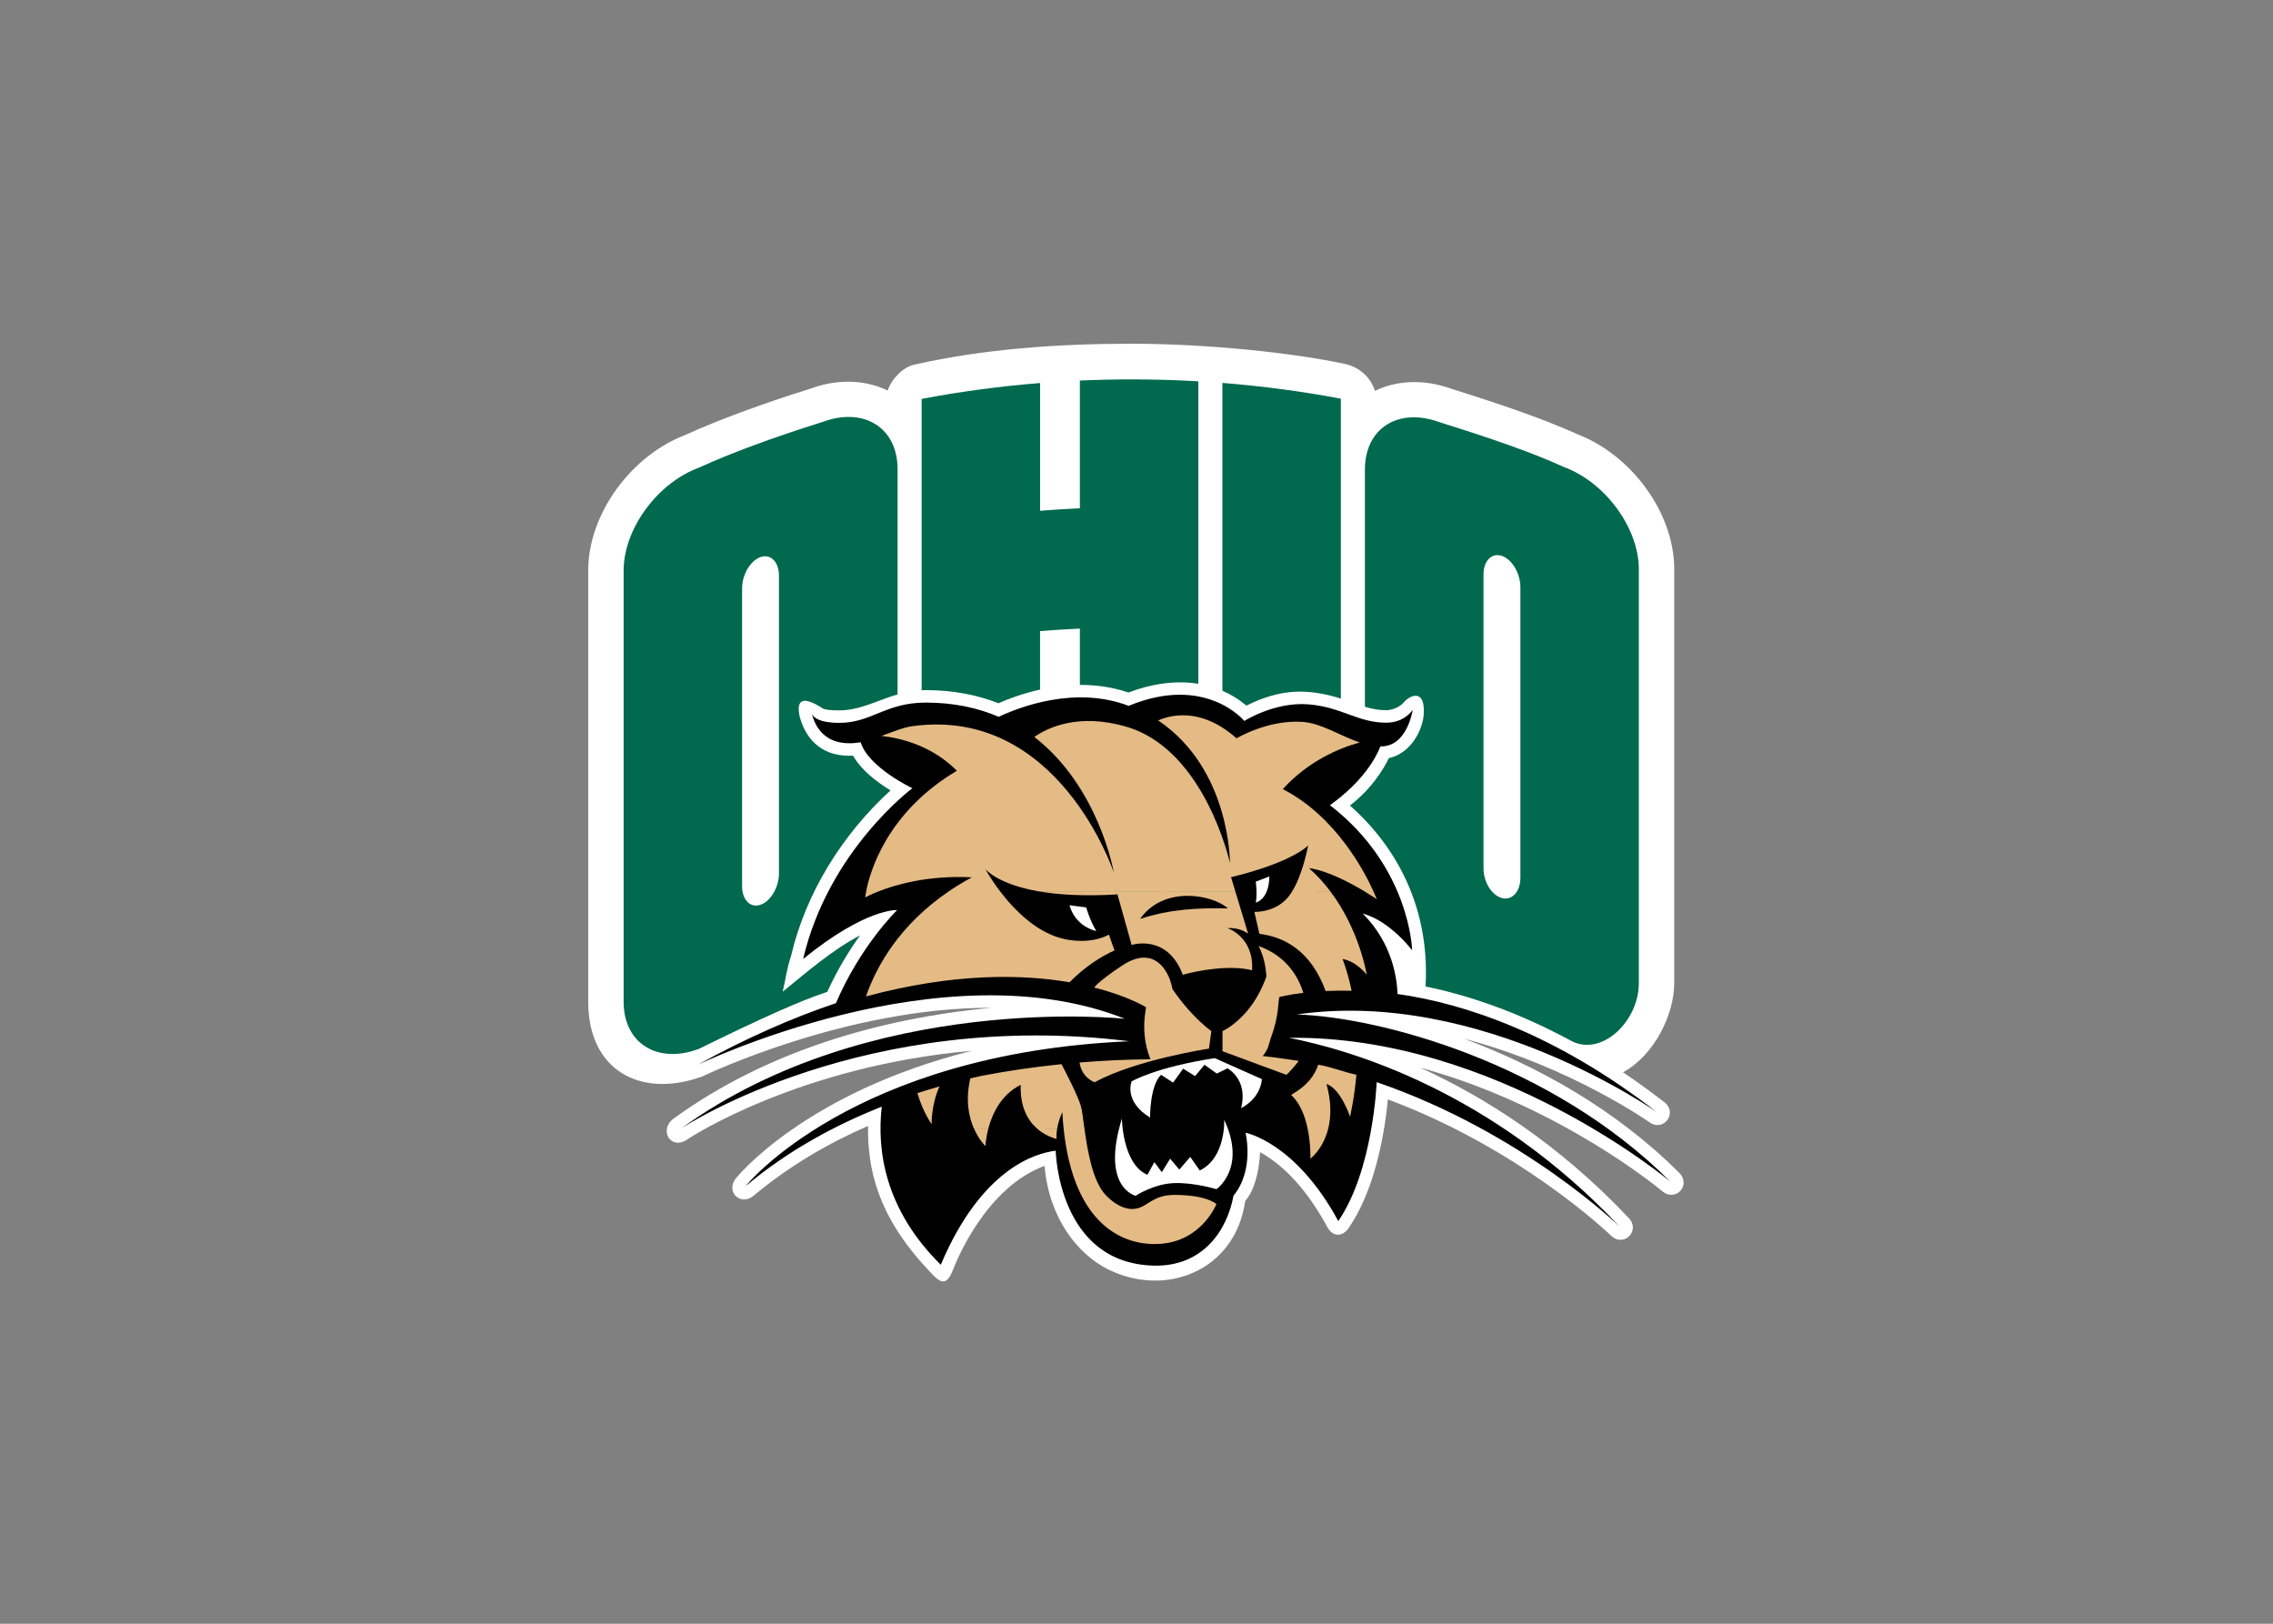
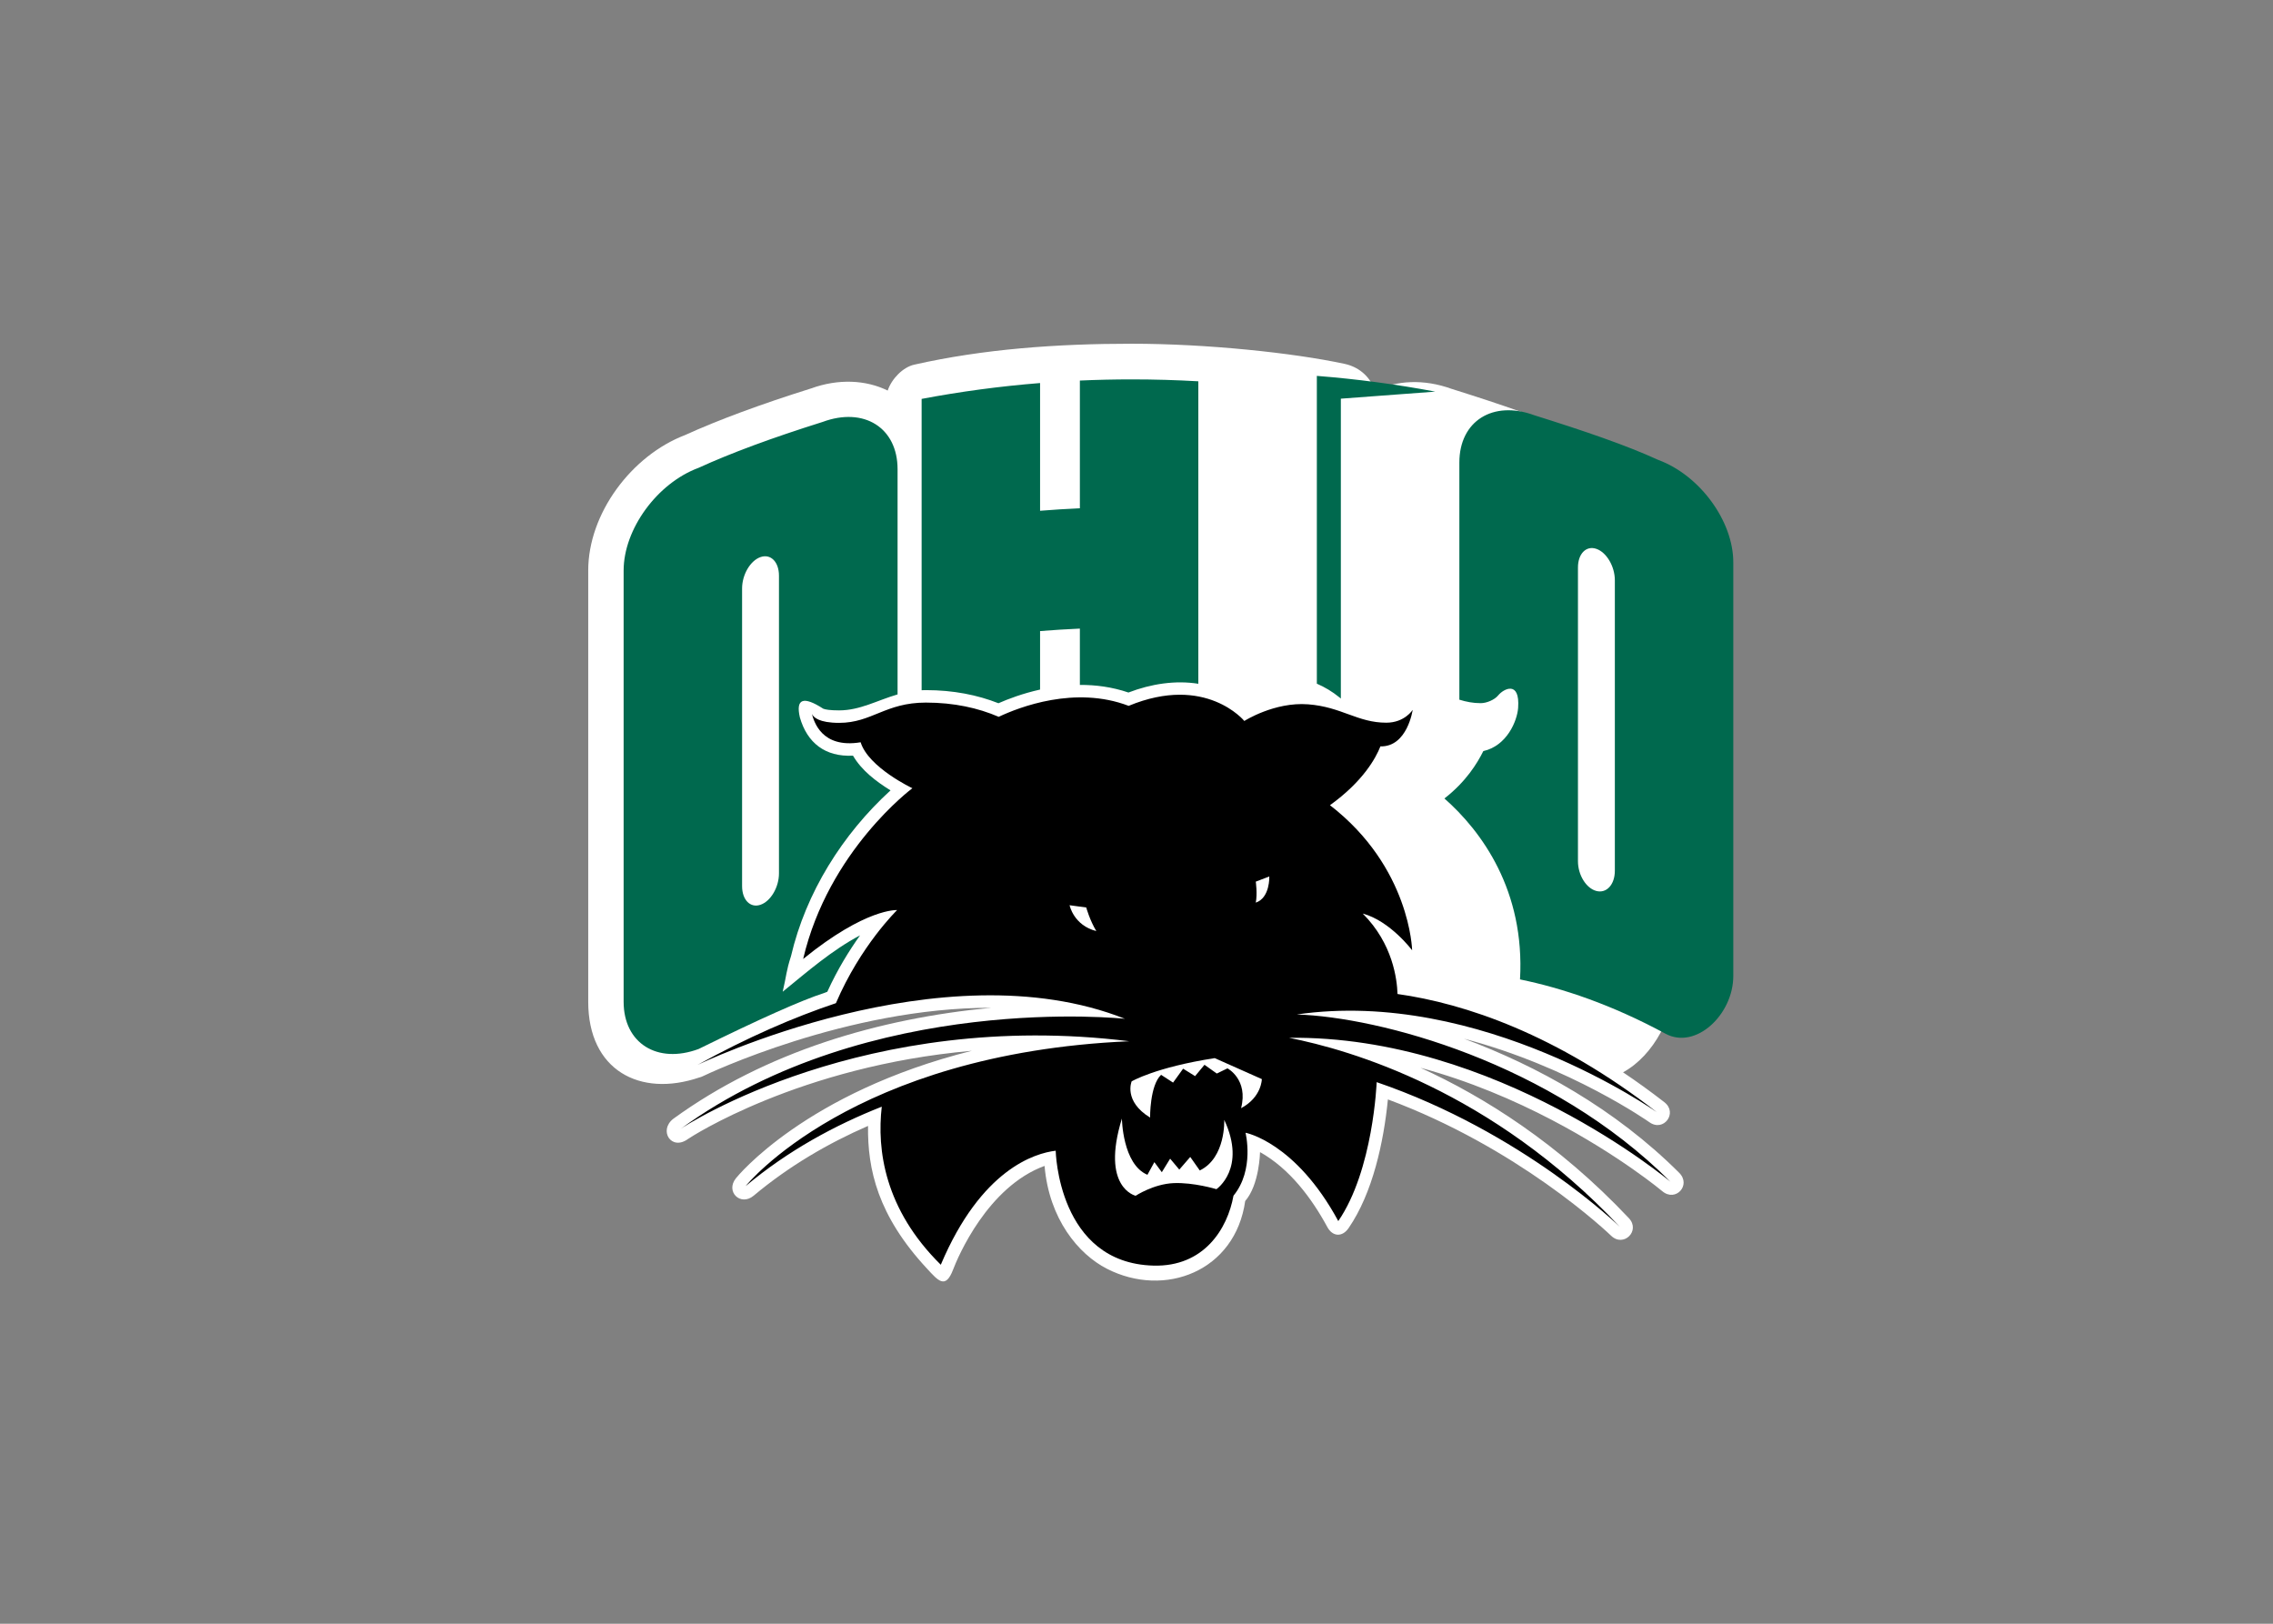
<svg xmlns="http://www.w3.org/2000/svg" clip-rule="evenodd" fill-rule="evenodd" stroke-linejoin="round" stroke-miterlimit="1.414" viewBox="0 0 560 400">
  <rect x="0" y="0" width="560" height="400" fill="#808080" stroke="none" />
  <g transform="matrix(1.007 0 0 -1.007 -23.197 584.829)">
    <path d="m331.313 298.915s-.136-7.957-3.63-11.961c-2.427-17.19-19.691-23.808-33.842-16.563-6.988 3.578-14.142 12.19-15.244 25.155-13.947-5.092-21.219-22.317-22.377-25.363-1.883-4.952-3.698-2.652-6.341.188-12.114 13.019-14.609 24.339-14.47 34.957-9.684-4.22-19.275-9.772-27.978-17.064-3.212-2.691-6.969.985-4.348 4.254.327.409 17.014 20.992 57.738 31.189-42.221-3.717-68.961-21.214-69.429-21.557-4.117-3.025-7.287 2.07-3.639 4.911 22.644 16.452 50.347 24.557 77.798 27.162-35.221.077-69.418-16.191-70.536-16.726-.325-.159-.617-.26-.899-.324-14.536-4.938-27.165 1.784-27.165 18.526v105.497c0 13.947 10.592 28.119 23.672 33.127 8.053 3.668 18.345 7.486 30.886 11.428 6.667 2.407 13.361 2.089 18.71-.533.975 2.896 3.719 5.708 6.49 6.335 16.893 3.819 34.838 5.123 53.24 5.123 18.308 0 39.492-2.226 52.044-4.923 3.962-.851 6.478-3.593 7.438-6.605 5.341 2.605 12.017 2.913 18.668.513 12.54-3.939 22.831-7.474 30.884-11.137 13.053-4.994 23.673-19.069 23.673-33.046v-101.201c0-7.628-4.827-17.636-12.524-21.84 3.325-2.231 6.698-4.662 10.11-7.311 3.354-2.604-.171-7.361-3.639-4.911-.022.016-19.359 13.636-45.408 20.452 17.735-6.578 36.979-17.124 52.681-32.821 2.997-2.996-.884-7.226-4.129-4.501 0 0-10.442 8.769-27.089 17.469-9.124 4.768-20.046 9.482-32.083 12.735 15.513-7.079 33.711-18.469 50.984-36.791 2.912-3.09-1.311-7.246-4.357-4.287 0 0-5.817 5.651-15.986 12.798-9.511 6.687-22.779 14.647-38.616 20.541-1.031-10.403-3.697-22.883-9.621-31.49-1.545-2.246-3.908-2.12-5.205.278-3.827 7.068-9.262 14.307-16.461 18.321" fill="#fff" fill-rule="nonzero" />
    <path d="m299.319 326.041c-64.649 8.028-108.743-20.675-109.774-21.448 46.388 33.701 108.715 26.941 108.715 26.941-44.789 17.746-104.609-11.298-104.609-11.298 12.332 6.792 23.634 11.683 33.901 15.122 6.024 14.101 14.972 22.77 14.972 22.77s-7.591.554-22.988-11.956c6.191 26.503 26.719 41.767 26.719 41.767s-10.746 5.065-12.657 11.24c-9.624-1.591-11.433 5.204-11.927 6.921.374-.795 1.733-2.171 6.663-2.171 8.015 0 11.287 4.96 21.228 4.96 6.89 0 12.782-1.317 17.814-3.482 5.016 2.366 18.694 7.684 31.794 2.682 18.884 7.816 28.301-3.696 28.301-3.696s7.38 4.707 15.607 4.072c8.228-.635 12.086-4.496 19.127-4.496 4.491 0 6.456 3.135 6.456 3.135s-1.295-9.085-7.892-8.928c-1.123-2.841-4.233-8.563-12.346-14.391 19.68-15.182 20.104-35.496 20.104-35.496s-5.345 7.168-12.089 8.992c7.393-7.392 8.396-16.117 8.513-19.682 16.557-2.333 38.931-9.877 63.414-28.888 0 0-43.061 30.429-88.062 23.879 20.071-.634 62.114-11.619 91.41-40.906 0 0-42.606 35.835-93.311 35.201 15-2.957 49.509-12.892 80.93-46.225 0 0-23.801 23.168-59.479 35.376 0 0-.817-21.519-9.394-33.983-10.469 19.34-22.694 21.604-22.694 21.604s2.263-9.056-2.944-15.396c-1.472-8.151-7.246-17.434-19.573-17.106-23.411.622-23.923 28.108-23.923 28.108-5.076-.605-18.223-4.5-28.113-27.897-13.785 13.6-15.66 28.131-14.443 38.668-11.429-4.504-22.957-10.754-33.304-19.424 0 0 26.034 32.473 93.849 35.431" fill-rule="nonzero" />
-     <path d="m216.562 346.862c3.63 15.541 12.631 29.859 24.349 40.548-3.493 2.163-7.088 4.881-9.179 8.491-6.875-.336-11.221 3.182-12.997 9.349-1.064 4.584.837 5.299 5.703 2.147.48-.212 1.683-.416 3.898-.416 5.104 0 9.287 2.45 14.298 3.906v55.104c0 10.129-8.211 15.301-18.341 11.553-12.356-3.879-22.47-7.621-30.339-11.225-10.13-3.748-18.341-14.997-18.341-25.126v-105.497c0-10.129 8.211-15.302 18.341-11.554 14.988 7.378 25.226 11.944 30.71 13.698.262.097.523.199.781.305 2.517 5.541 5.439 10.208 8.018 13.809-6.928-3.666-12.891-8.888-18.935-13.799.947 4.054.848 5.039 2.034 8.705m-7.456 97.624c-2.492-.861-4.512-4.296-4.512-7.672v-72.827c0-3.377 2.02-5.416 4.512-4.555 2.492.862 4.511 4.296 4.511 7.672v72.828c0 3.376-2.019 5.415-4.511 4.554m107.111 43.002v-73.997c-5.604.896-11.55-.009-17.101-2.139-4.026 1.37-8.059 1.883-11.88 1.862v13.777c-3.266-.146-6.512-.349-9.737-.607v-14.309c-4.259-.947-7.817-2.303-10.184-3.343-5.134 2.019-11.024 3.208-17.752 3.208-.354 0-.702-.008-1.044-.024v71.267c9.42 1.785 19.097 3.09 28.98 3.881v-31.246c3.225.258 6.471.461 9.737.608v31.245c4.204.188 8.443.284 12.71.284 5.476 0 10.902-.157 16.271-.467m34.868-4.251v-73.361c-8.017 2.48-14.613 2.501-23.108-1.726l-.345.287c-1.735 1.41-3.59 2.519-5.528 3.355v75.295c9.883-.78 19.559-2.075 28.981-3.85m20.725-143.795c1.237 21.724-9.375 36.238-18.497 44.269 5.244 4.059 8.044 8.605 9.518 11.587 5.802 1.302 8.292 7.415 8.519 10.585.485 6.794-3.571 4.646-4.869 3.057-.915-1.122-2.867-1.915-4.275-1.915-1.907 0-3.537.33-5.234.85v58.028c0 10.129 8.211 15.302 18.339 11.554 12.358-3.878 22.471-7.329 30.34-10.934 10.129-3.748 18.34-14.914 18.34-25.044v-101.201c0-9.434-9.19-18.12-16.596-14.113-13.128 7.103-25.19 11.143-35.585 13.28m18.69 105.326c-2.492.861-4.513-1.178-4.513-4.554v-71.861c0-3.376 2.021-6.635 4.513-7.277 2.492-.643 4.511 1.572 4.511 4.948v71.072c0 3.376-2.019 6.811-4.511 7.672" fill="#00694e" />
-     <path d="m181.6 113.621c-3.443.053-6.018 1.009-7.296 1.563 22.166 14.913 21.948 43.589 21.948 43.589s-7.585-34.496-31.493-41.602c-14.992-4.457-24.526.397-28.33 3.075 19.819 15.287 24.307 41.437 24.307 41.437s-16.863-50.885-61.605-44.737c-2.887.397-6.029 1.78-9.466 2.979 6.168.678 15.484 3.039 23.092 10.645-21.587 12.8-26.668 31.151-27.765 36.933-.219 1.162-.278 1.817-.278 1.817s1.385-.796 3.968-1.817c5.199-2.058 15.25-5.04 28.636-4.333-2.556 1.387-4.926 2.839-7.127 4.333l9.039.004 6.774-.004c-2.916-3.824-4.552-6.877-4.552-6.877s3.578 4.646 16.575 6.877h.046c-.015-.002-.031-.004-.046-.007l29.942.004 29.942-.004c-.756-2.515-1.312-4.366-1.312-4.366 19.074-4.654 23.562-9.713 23.562-9.713s-1.515 8.61-4.904 14.086l11.742-.005c-1.876-2.495-4.052-4.92-6.573-7.137 5.6.695 12.779 4.563 17.052 7.142l2.688-.004c-2.788-6.186-11.571-23.011-27.743-31.309 7.839-8.632 17.256-12.535 23.553-14.275-5.916-1.888-11.658-5.908-17.666-6.293-10.55-.676-20.04 5.041-20.04 5.041-6.383-5.687-12.243-7.11-16.669-7.043zm55.877 53.883c2.238 1.351 3.679 2.347 3.679 2.347s-.324-.872-.991-2.347zm-22.22 0c-.616.998-1.297 1.893-2.04 2.611-4.072 3.935-9.491 3.603-9.491 3.603l1.533 6.727c7.575.926 15.753 5.14 20.258 17.487 2.385-.112 5.041-.152 7.944-.078-.667-3.239-1.565-6.503-2.751-9.717 4.398.794 7.373 4.825 7.373 4.825s-2.104-13.528-11.082-25.458h-11.743zm-47.288-.004-29.896.004c5.849.997 13.599 1.504 23.785.879l4.335 15.467s10.886-3.562 15.639 9.114c4.902-1.378 14.474-3.079 21.194-1.386.594-10.298-7.528-12.874-7.528-12.874 2.657-.134 4.721.558 6.323 1.711-.643-2.066-2.585-8.509-3.909-12.91l-29.944-.004zm-41.965.004c.001.002.002.004.004.005l-6.778-.001-9.039.003c-14.839 10.128-21.896 22.484-25.251 32.072 27.065-7.282 47.909-6.793 62.258-4.323 4.789-4.828 9.525-7.832 13.757-9.746-.049 0-1.704-4.851-1.704-4.851s-4.793 3.075-13.095 1.487c-8.75-1.675-15.844-8.997-20.148-14.645h-.004zm57.174 1.321c5.224-.041 10.122 1.737 12.445 3.838-9.07-.205-17.817.243-26.845 3.225 3.627-5.166 9.176-7.023 14.4-7.064zm21.839 15.354c2.301 4.237 2.366 9.378 2.366 9.378-1.554 4.374-3.609 7.699-5.641 10.174l9.16-.002c.104-.809.184-1.614.242-2.415l.175-1.522s2.616-.731 7.392-1.303c-1.407-4.512-4.927-11.225-13.693-14.31zm-34.933 3.543c-1.906-.023-4.18.676-6.87 2.469-7.725 5.149-8.449 6.675-8.449 6.675 10.505 2.679 15.854 6.042 15.854 6.042-.055.275-.107.55-.153.823l13.181-.002c-1.752-1.973-3.426-4.124-4.984-6.408-.446-2.971-2.859-9.531-8.579-9.599zm13.565 16.009-13.183.004c-.918 5.443-.341 10.711 1.491 15.062-7.35.072-14.591.407-21.696.995.671 4.724 4.59 6.035 4.59 6.035 12.83-6.944 34.986-10.282 34.986-10.282l.726-5.336c-2.384-1.811-4.705-3.997-6.898-6.464zm27.253 0c-.334 2.572-.922 5.183-1.865 7.773-1.192 3.272-.784 3.813-2.739 6.317 3.829.378 7.289.954 11.023 1.485-.611.775-2.79 3.492-3.839 4.242l-19.51-7.208v-6.151s3.844-1.652 7.77-6.451zm-66.163 16.569c-8.298.845-16.398 2.031-24.257 3.534-1.198.259-2.406.53-3.625.816-1.568 6.671-.443 11.82 1.086 15.309l4.422-.004c1.176-4.39 3.85-10.338 9.901-13.333-.227 6.786 2.173 10.878 4.956 13.337h6.2c-.001.002-.001.004-.002.007h.004c.233-1.379.69-3.109 1.569-5.013.093 1.738.223 3.406.39 5.006 3.035 29.075 17.863 36.175 29.772 35.269 12.536-.954 16.963-12.135 16.963-12.135s-2.811-2.811-12.83-2.811c-5.891 0-7.739 2.811-10.549 3.87-2.81 1.058-6.415.264-10.284-3.606-4.172-4.17-5.77-13.787-6.71-20.587-.417-3.012-.705-5.47-1.03-6.657-.881-3.219-4.714-10.609-5.977-13.002zm-1.319 19.666-6.196-.007c2.097 1.853 4.413 2.777 5.988 3.23 0 0-.124-1.248.208-3.223zm79.838-19.507c3.986.677 7.8 2.242 11.661 3.086-.623 7.271-1.929 12.831-1.929 12.831s-2.81-8.531-7.208-10.018c1.556 5.624 1.395 10.128.537 13.601h-.001c-1.569 6.346-5.465 9.246-5.465 9.246s.171-4.381-.852-9.246l4.212-.001-4.211-.002c-.781-3.715-2.257-7.71-5.035-10.258 5.29-3.063 7.231-6.152 8.291-9.238zm.954 19.498 2.106.002c0-.001-.001-.001 0-.002zm-116.786-12.849c-2.23.634-4.481 1.315-6.744 2.047 1.628 5.74 4.355 9.508 4.355 9.508s-.219-5.775 2.389-11.555zm14.959 12.858-4.422.004c1.547 3.535 3.51 5.373 3.51 5.373s.089-2.308.912-5.377z" fill="#e4bb85" transform="matrix(.8 0 0 -.8 166.948 496.673)" />
+     <path d="m216.562 346.862c3.63 15.541 12.631 29.859 24.349 40.548-3.493 2.163-7.088 4.881-9.179 8.491-6.875-.336-11.221 3.182-12.997 9.349-1.064 4.584.837 5.299 5.703 2.147.48-.212 1.683-.416 3.898-.416 5.104 0 9.287 2.45 14.298 3.906v55.104c0 10.129-8.211 15.301-18.341 11.553-12.356-3.879-22.47-7.621-30.339-11.225-10.13-3.748-18.341-14.997-18.341-25.126v-105.497c0-10.129 8.211-15.302 18.341-11.554 14.988 7.378 25.226 11.944 30.71 13.698.262.097.523.199.781.305 2.517 5.541 5.439 10.208 8.018 13.809-6.928-3.666-12.891-8.888-18.935-13.799.947 4.054.848 5.039 2.034 8.705m-7.456 97.624c-2.492-.861-4.512-4.296-4.512-7.672v-72.827c0-3.377 2.02-5.416 4.512-4.555 2.492.862 4.511 4.296 4.511 7.672v72.828c0 3.376-2.019 5.415-4.511 4.554m107.111 43.002v-73.997c-5.604.896-11.55-.009-17.101-2.139-4.026 1.37-8.059 1.883-11.88 1.862v13.777c-3.266-.146-6.512-.349-9.737-.607v-14.309c-4.259-.947-7.817-2.303-10.184-3.343-5.134 2.019-11.024 3.208-17.752 3.208-.354 0-.702-.008-1.044-.024v71.267c9.42 1.785 19.097 3.09 28.98 3.881v-31.246c3.225.258 6.471.461 9.737.608v31.245c4.204.188 8.443.284 12.71.284 5.476 0 10.902-.157 16.271-.467m34.868-4.251v-73.361l-.345.287c-1.735 1.41-3.59 2.519-5.528 3.355v75.295c9.883-.78 19.559-2.075 28.981-3.85m20.725-143.795c1.237 21.724-9.375 36.238-18.497 44.269 5.244 4.059 8.044 8.605 9.518 11.587 5.802 1.302 8.292 7.415 8.519 10.585.485 6.794-3.571 4.646-4.869 3.057-.915-1.122-2.867-1.915-4.275-1.915-1.907 0-3.537.33-5.234.85v58.028c0 10.129 8.211 15.302 18.339 11.554 12.358-3.878 22.471-7.329 30.34-10.934 10.129-3.748 18.34-14.914 18.34-25.044v-101.201c0-9.434-9.19-18.12-16.596-14.113-13.128 7.103-25.19 11.143-35.585 13.28m18.69 105.326c-2.492.861-4.513-1.178-4.513-4.554v-71.861c0-3.376 2.021-6.635 4.513-7.277 2.492-.643 4.511 1.572 4.511 4.948v71.072c0 3.376-2.019 6.811-4.511 7.672" fill="#00694e" />
    <path d="m330.273 365.083 3.307 1.271s.212-5.221-3.307-6.403c.423 2.159 0 5.132 0 5.132m-41.48-6.321-4.073.554s.978-4.92 6.534-6.321c-1.613 2.672-2.461 5.767-2.461 5.767m42.962-41.98-11.534 5.132c-14.538-2.252-20.316-5.685-20.316-5.685s-2.068-4.819 4.509-8.859c0 0-.088 7.854 2.693 10.457l2.932-1.901 2.456 3.406 2.931-1.822 2.297 2.773 3.011-2.139 2.614 1.267s5.15-2.693 3.328-9.744c5.071 2.694 5.079 7.115 5.079 7.115m-15.184-22.35c6.403 3.095 5.986 12.383 5.986 12.383 5.546-11.884-1.913-16.961-1.913-16.961s-5.555 1.695-10.475 1.483c-4.921-.212-9.287-3.095-9.287-3.095s-8.59 1.935-3.361 18.89c0 0 .131-11.196 6.245-13.759l1.694 3.095 1.825-2.459 2.036 3.307 2.24-2.671 2.68 3.094z" fill="#fff" />
  </g>
</svg>